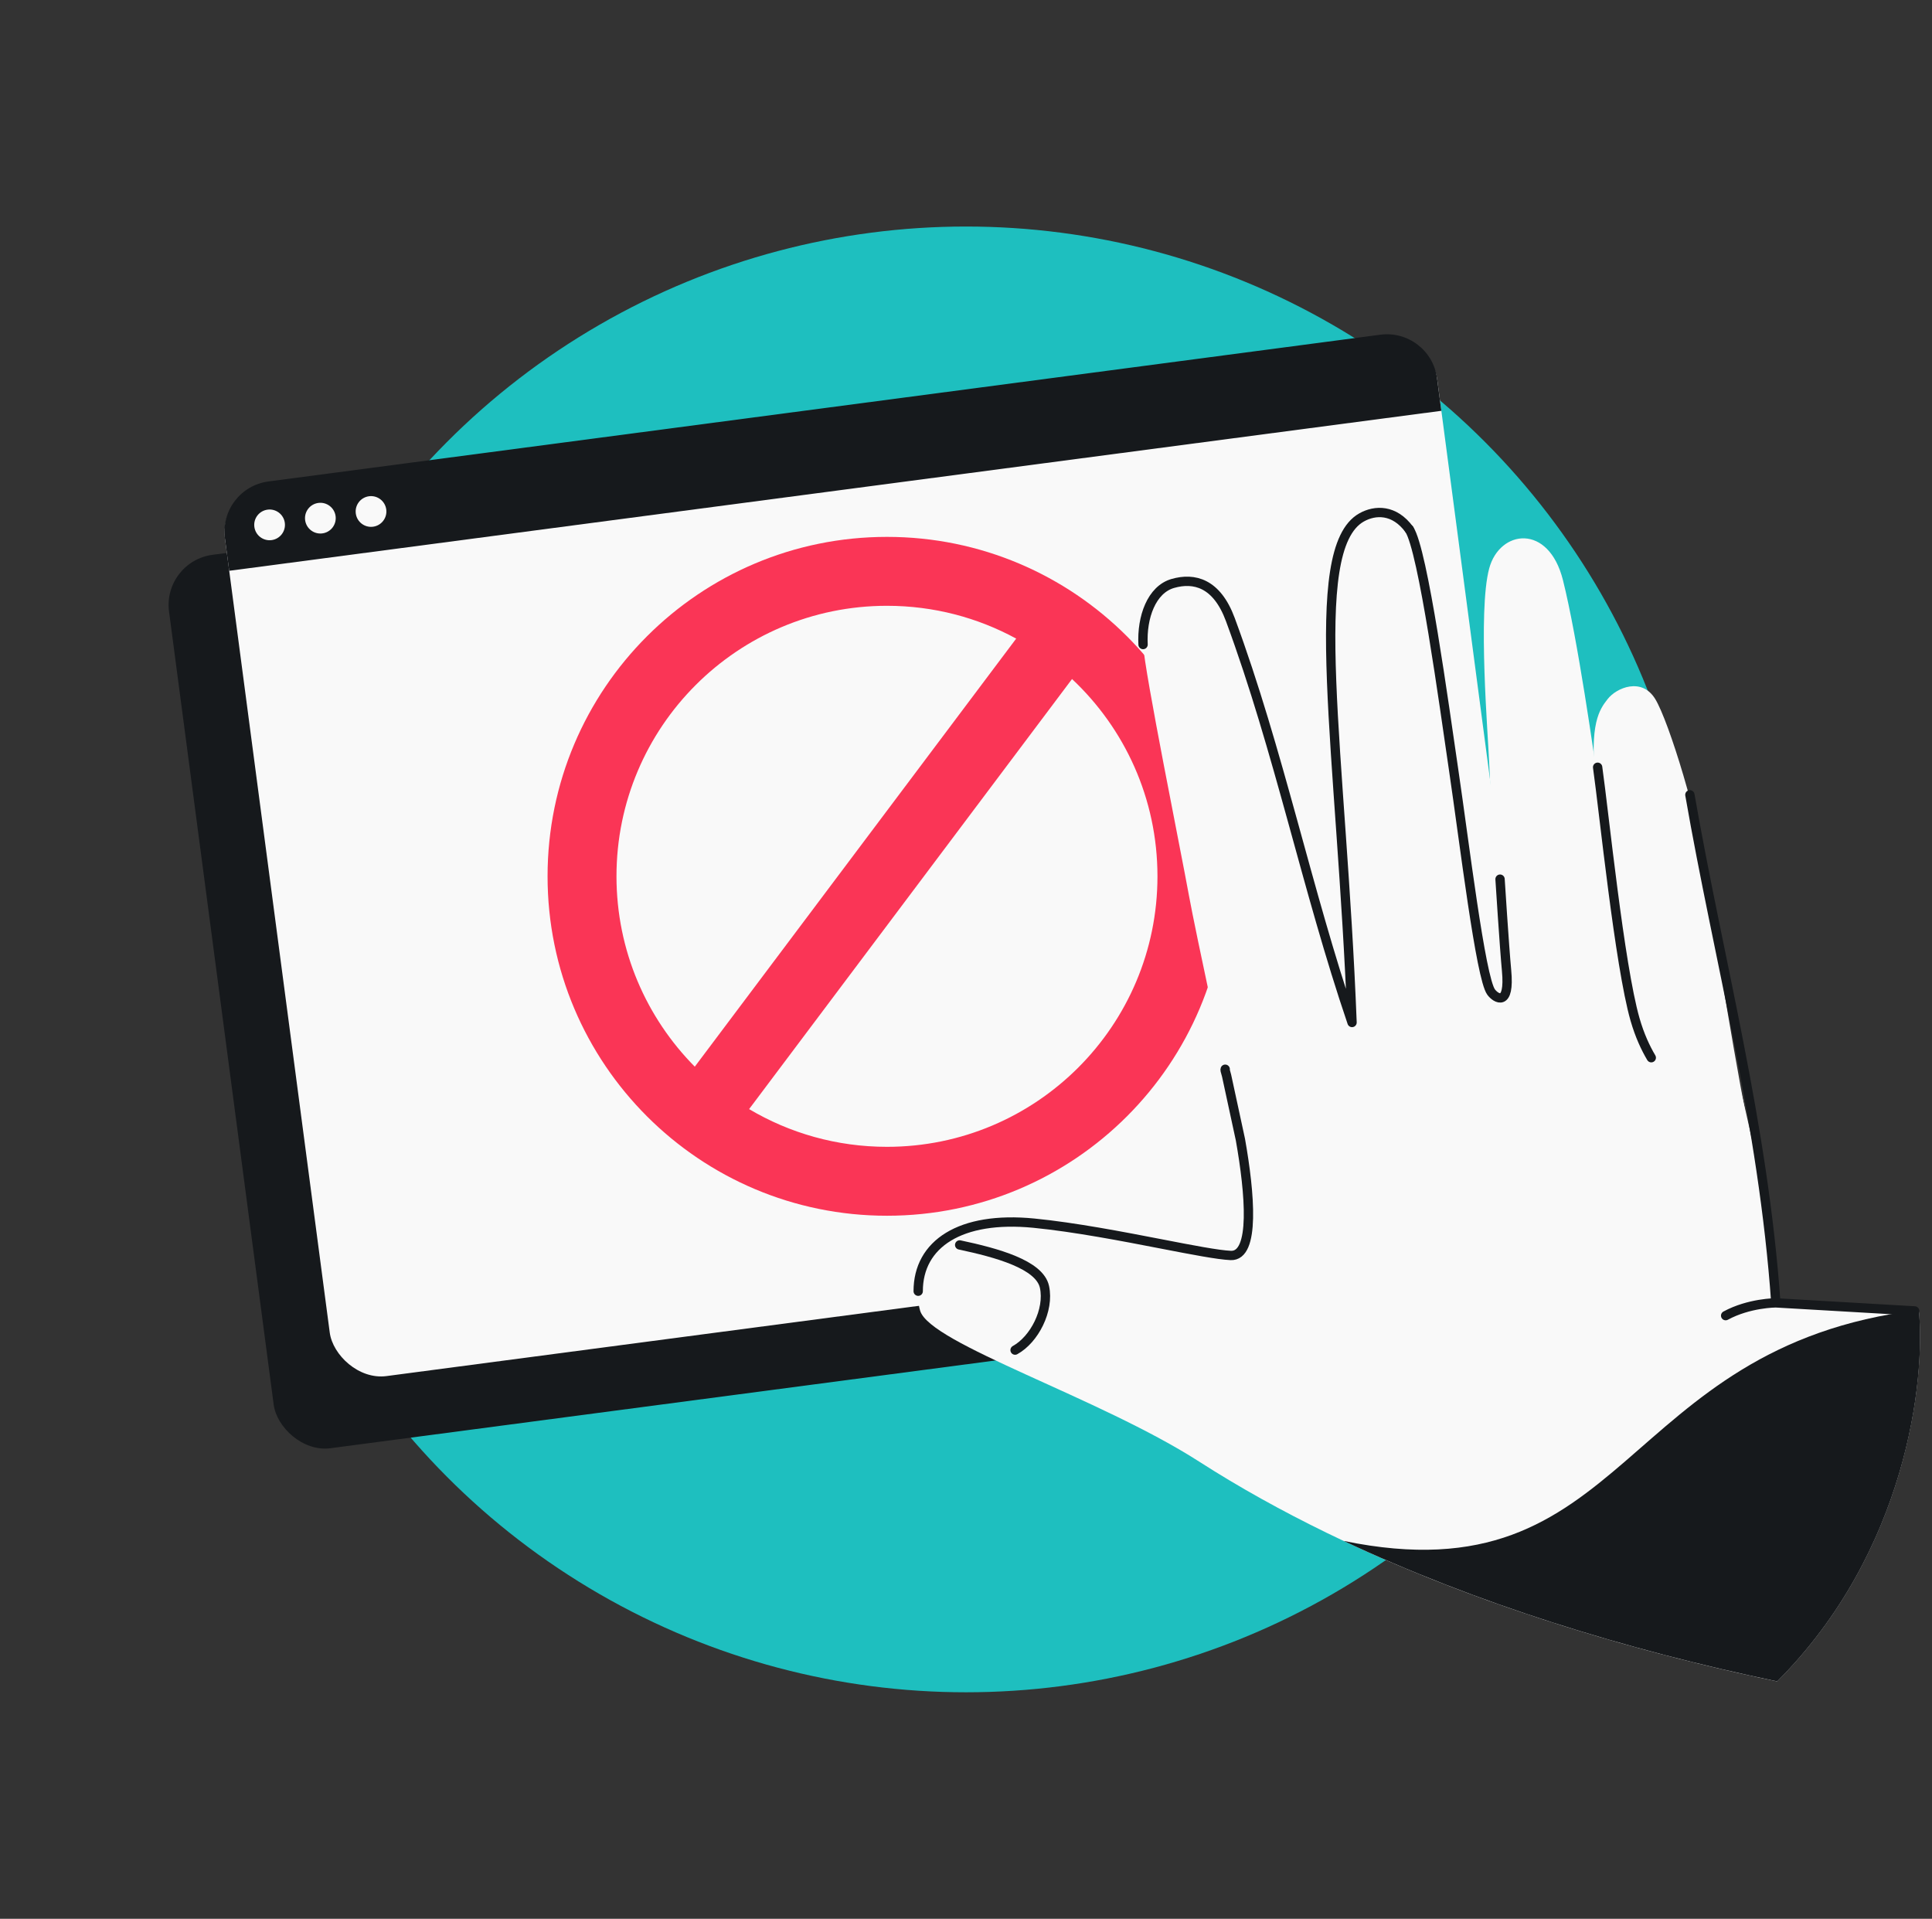
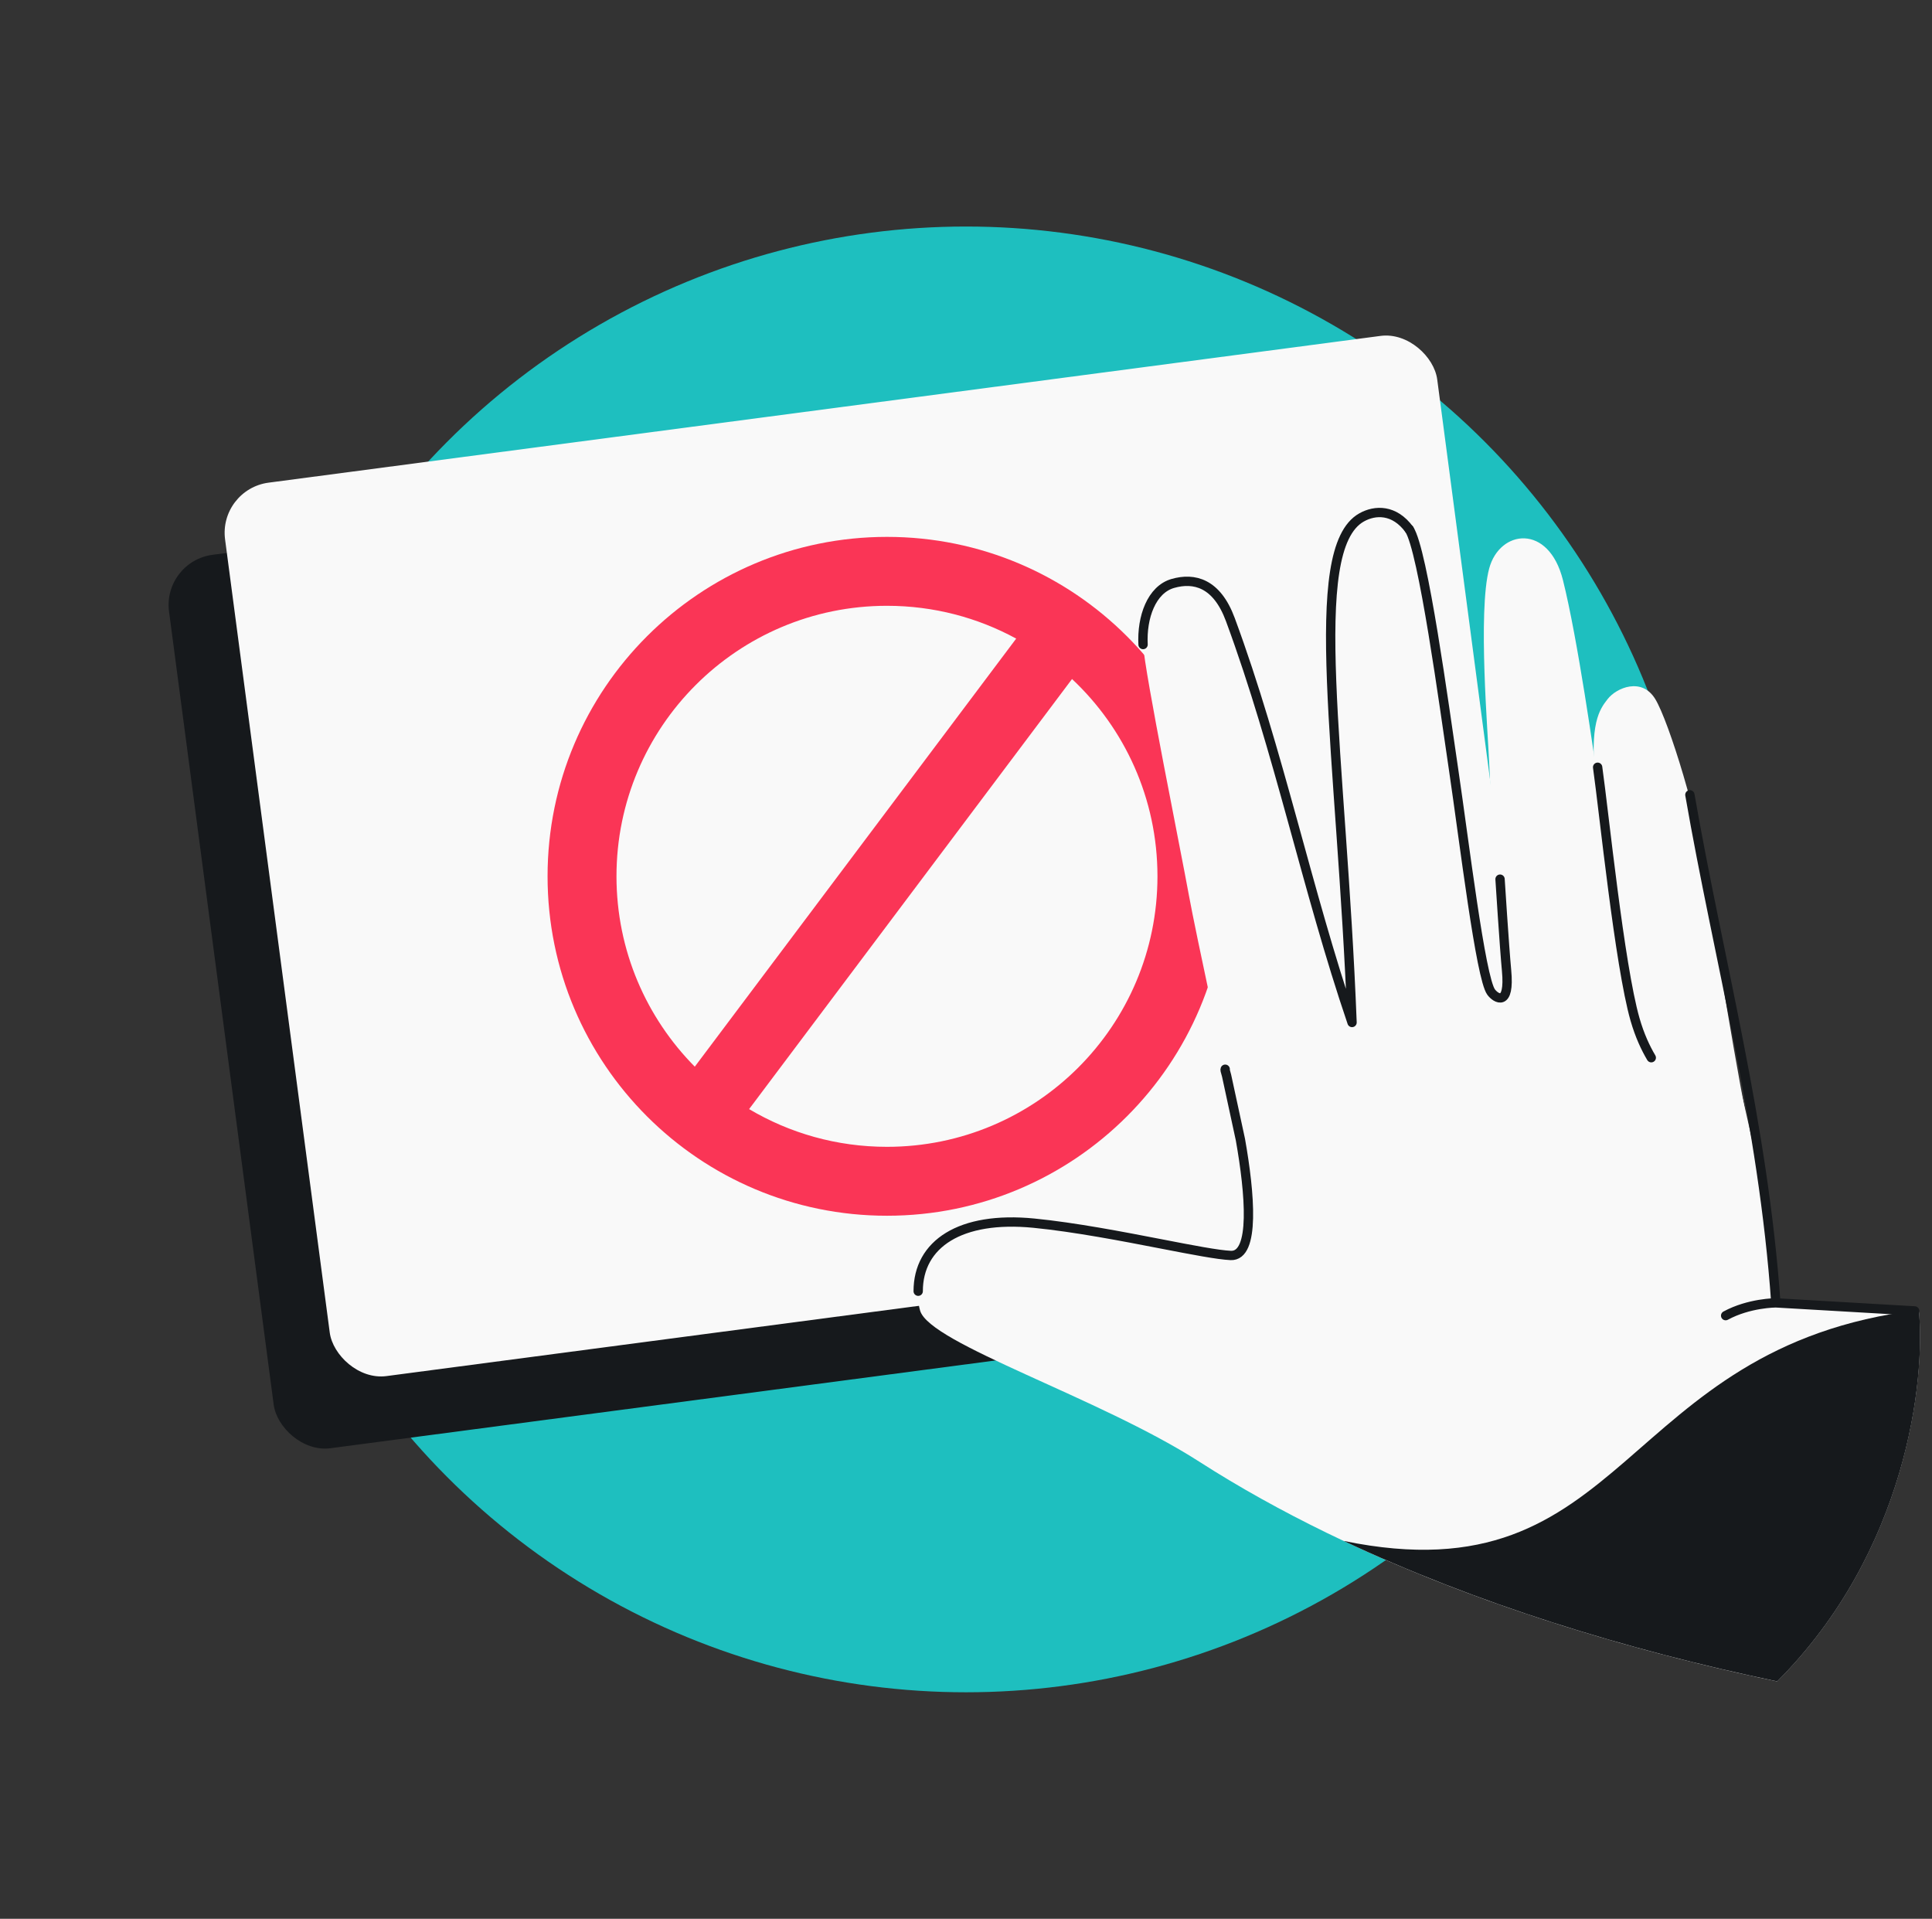
<svg xmlns="http://www.w3.org/2000/svg" width="145" height="144" viewBox="0 0 145 144" fill="none">
  <rect x="0" y="0" width="145" height="144" fill="#333333" stroke="none" />
  <g clip-path="url(#clip0_2194_7753)">
    <circle cx="72.5" cy="72" r="55" fill="#1EBFBF" />
    <rect x="12.19" y="42.132" width="91.762" height="67.63" rx="3.796" transform="rotate(-7.518 12.19 42.132)" fill="#16191C" />
    <rect x="16.396" y="36.718" width="91.762" height="67.63" rx="3.796" transform="rotate(-7.518 16.396 36.718)" fill="#F9F9F9" />
-     <path d="M16.879 40.392C16.605 38.313 18.068 36.406 20.146 36.132L103.593 25.119C105.671 24.845 107.578 26.307 107.853 28.386L108.175 30.83L17.202 42.836L16.879 40.392Z" fill="#16191C" />
    <circle cx="20.233" cy="39.39" r="1.153" transform="rotate(-7.518 20.233 39.39)" fill="#F9F9F9" />
-     <circle cx="24.044" cy="38.886" r="1.153" transform="rotate(-7.518 24.044 38.886)" fill="#F9F9F9" />
    <circle cx="27.846" cy="38.385" r="1.153" transform="rotate(-7.518 27.846 38.385)" fill="#F9F9F9" />
    <path fill-rule="evenodd" clip-rule="evenodd" d="M92.042 65.764C92.042 79.833 80.637 91.237 66.569 91.237C52.5 91.237 41.096 79.833 41.096 65.764C41.096 51.696 52.5 40.291 66.569 40.291C80.637 40.291 92.042 51.696 92.042 65.764ZM86.87 65.764C86.87 76.976 77.781 86.065 66.569 86.065C62.79 86.065 59.252 85.033 56.222 83.234L80.458 50.958C84.404 54.661 86.87 59.925 86.87 65.764ZM76.267 47.925C73.385 46.355 70.081 45.463 66.569 45.463C55.357 45.463 46.268 54.552 46.268 65.764C46.268 71.335 48.512 76.382 52.145 80.05L76.267 47.925Z" fill="#FA3556" />
    <path d="M120.652 52.468C120.059 53.231 119.259 54.272 119.766 58.877C119.955 60.246 120.397 63.701 120.652 66.575C120.906 69.448 122.818 79.225 123.526 83.764C126.449 85.746 132.118 88.886 131.417 85.592C130.542 81.473 128.697 70.52 128.116 66.012C127.535 61.505 125.245 54.134 124.234 52.468C123.223 50.802 121.319 51.607 120.652 52.468Z" fill="#F9F9F9" />
    <path d="M100.256 40.551C99.257 42.587 100.282 50.451 100.462 56.791C100.77 67.594 101.99 84.424 101.99 84.424L124.29 82.019L122.709 76.503C121.545 72.442 120.516 62.809 120.04 59.465C119.809 57.842 119.409 55.046 118.937 52.11C118.436 48.998 117.853 45.73 117.302 43.535C116.232 39.269 112.553 39.74 111.767 42.658C110.9 45.875 111.691 55.25 111.767 57.286C111.843 59.322 112.47 70.737 112.435 72.652C112.399 74.567 113.068 75.115 111.913 74.455C110.759 73.795 109.897 63.178 109.098 57.784C108.395 53.032 106.804 41.24 105.757 39.711C104.709 38.182 101.486 38.046 100.256 40.551Z" fill="#F9F9F9" />
    <path d="M105.757 39.711C106.805 41.24 108.395 53.032 109.099 57.784C109.897 63.178 111.12 73.388 111.914 74.455C112.268 74.931 113.332 75.606 113.071 72.838C112.903 71.057 112.581 65.977 112.581 65.977" stroke="#16191C" stroke-width="0.7" stroke-linecap="round" />
    <path d="M89.227 67.178C89.712 69.863 92.191 81.358 93.37 86.77C96.008 88.351 103.863 83.762 103.15 81.629C102.437 79.496 99.01 69.759 97.839 65.319C96.668 60.879 93.36 49.252 92.342 46.496C91.323 43.74 89.626 43.845 88.029 44.303C86.433 44.76 85.687 46.321 85.792 48.373C85.898 50.426 88.62 63.821 89.227 67.178Z" fill="#F9F9F9" />
    <path d="M92.369 94.22C90.197 94.126 83.124 92.342 77.595 91.797C69.89 91.036 68.343 95.87 69.054 98.353C69.766 100.835 82.482 104.862 89.994 109.685C101.974 117.377 117.467 122.874 133.377 126.183C143.107 116.447 144.518 103.545 144.008 98.31L133.377 97.853C133.307 93.426 131.121 83.34 130.119 79.842C128.611 74.584 91.45 78.592 91.948 80.329C92.598 82.597 95.281 94.345 92.369 94.22Z" fill="#F9F9F9" />
    <path d="M85.789 48.371C85.683 46.319 86.427 44.244 88.023 43.786C89.62 43.328 91.319 43.738 92.338 46.494C95.982 56.352 98.082 66.773 101.473 76.734C100.692 56.6 97.927 41.232 102.189 38.831C103.193 38.265 104.647 38.196 105.776 39.744M91.954 80.241C91.943 80.27 91.941 80.299 91.949 80.327C91.981 80.437 92.017 80.57 92.058 80.724C92.433 82.466 92.792 84.124 93.096 85.526C93.81 89.562 94.224 94.297 92.369 94.218C91.411 94.176 89.499 93.806 87.186 93.358C84.257 92.791 80.685 92.099 77.596 91.794C72.067 91.249 68.912 93.358 68.912 96.901" stroke="#16191C" stroke-width="0.7" stroke-linecap="round" stroke-linejoin="round" />
    <path d="M133.384 126.182C143.114 116.447 144.526 103.544 144.015 98.31C121.313 101.061 122.335 120.057 100.85 115.643C110.711 120.29 121.94 123.802 133.384 126.182Z" fill="#16191C" />
    <path d="M119.905 57.579C120.38 60.922 121.547 72.44 122.711 76.501C123.061 77.72 123.505 78.657 123.931 79.377M129.513 98.734C131.279 97.775 133.28 97.775 133.28 97.775M133.28 97.775L143.697 98.379M133.28 97.775C132.34 84.329 128.989 72.065 126.829 59.647" stroke="#16191C" stroke-width="0.7" stroke-linecap="round" stroke-linejoin="round" />
-     <path d="M76.183 101.32C77.624 100.528 78.766 98.324 78.39 96.579C78.029 94.9 74.816 94.019 72.025 93.428" stroke="#16191C" stroke-width="0.7" stroke-linecap="round" stroke-linejoin="round" />
  </g>
  <defs>
    <clipPath id="clip0_2194_7753">
      <rect width="144" height="144" fill="white" transform="translate(0.5)" />
    </clipPath>
  </defs>
</svg>